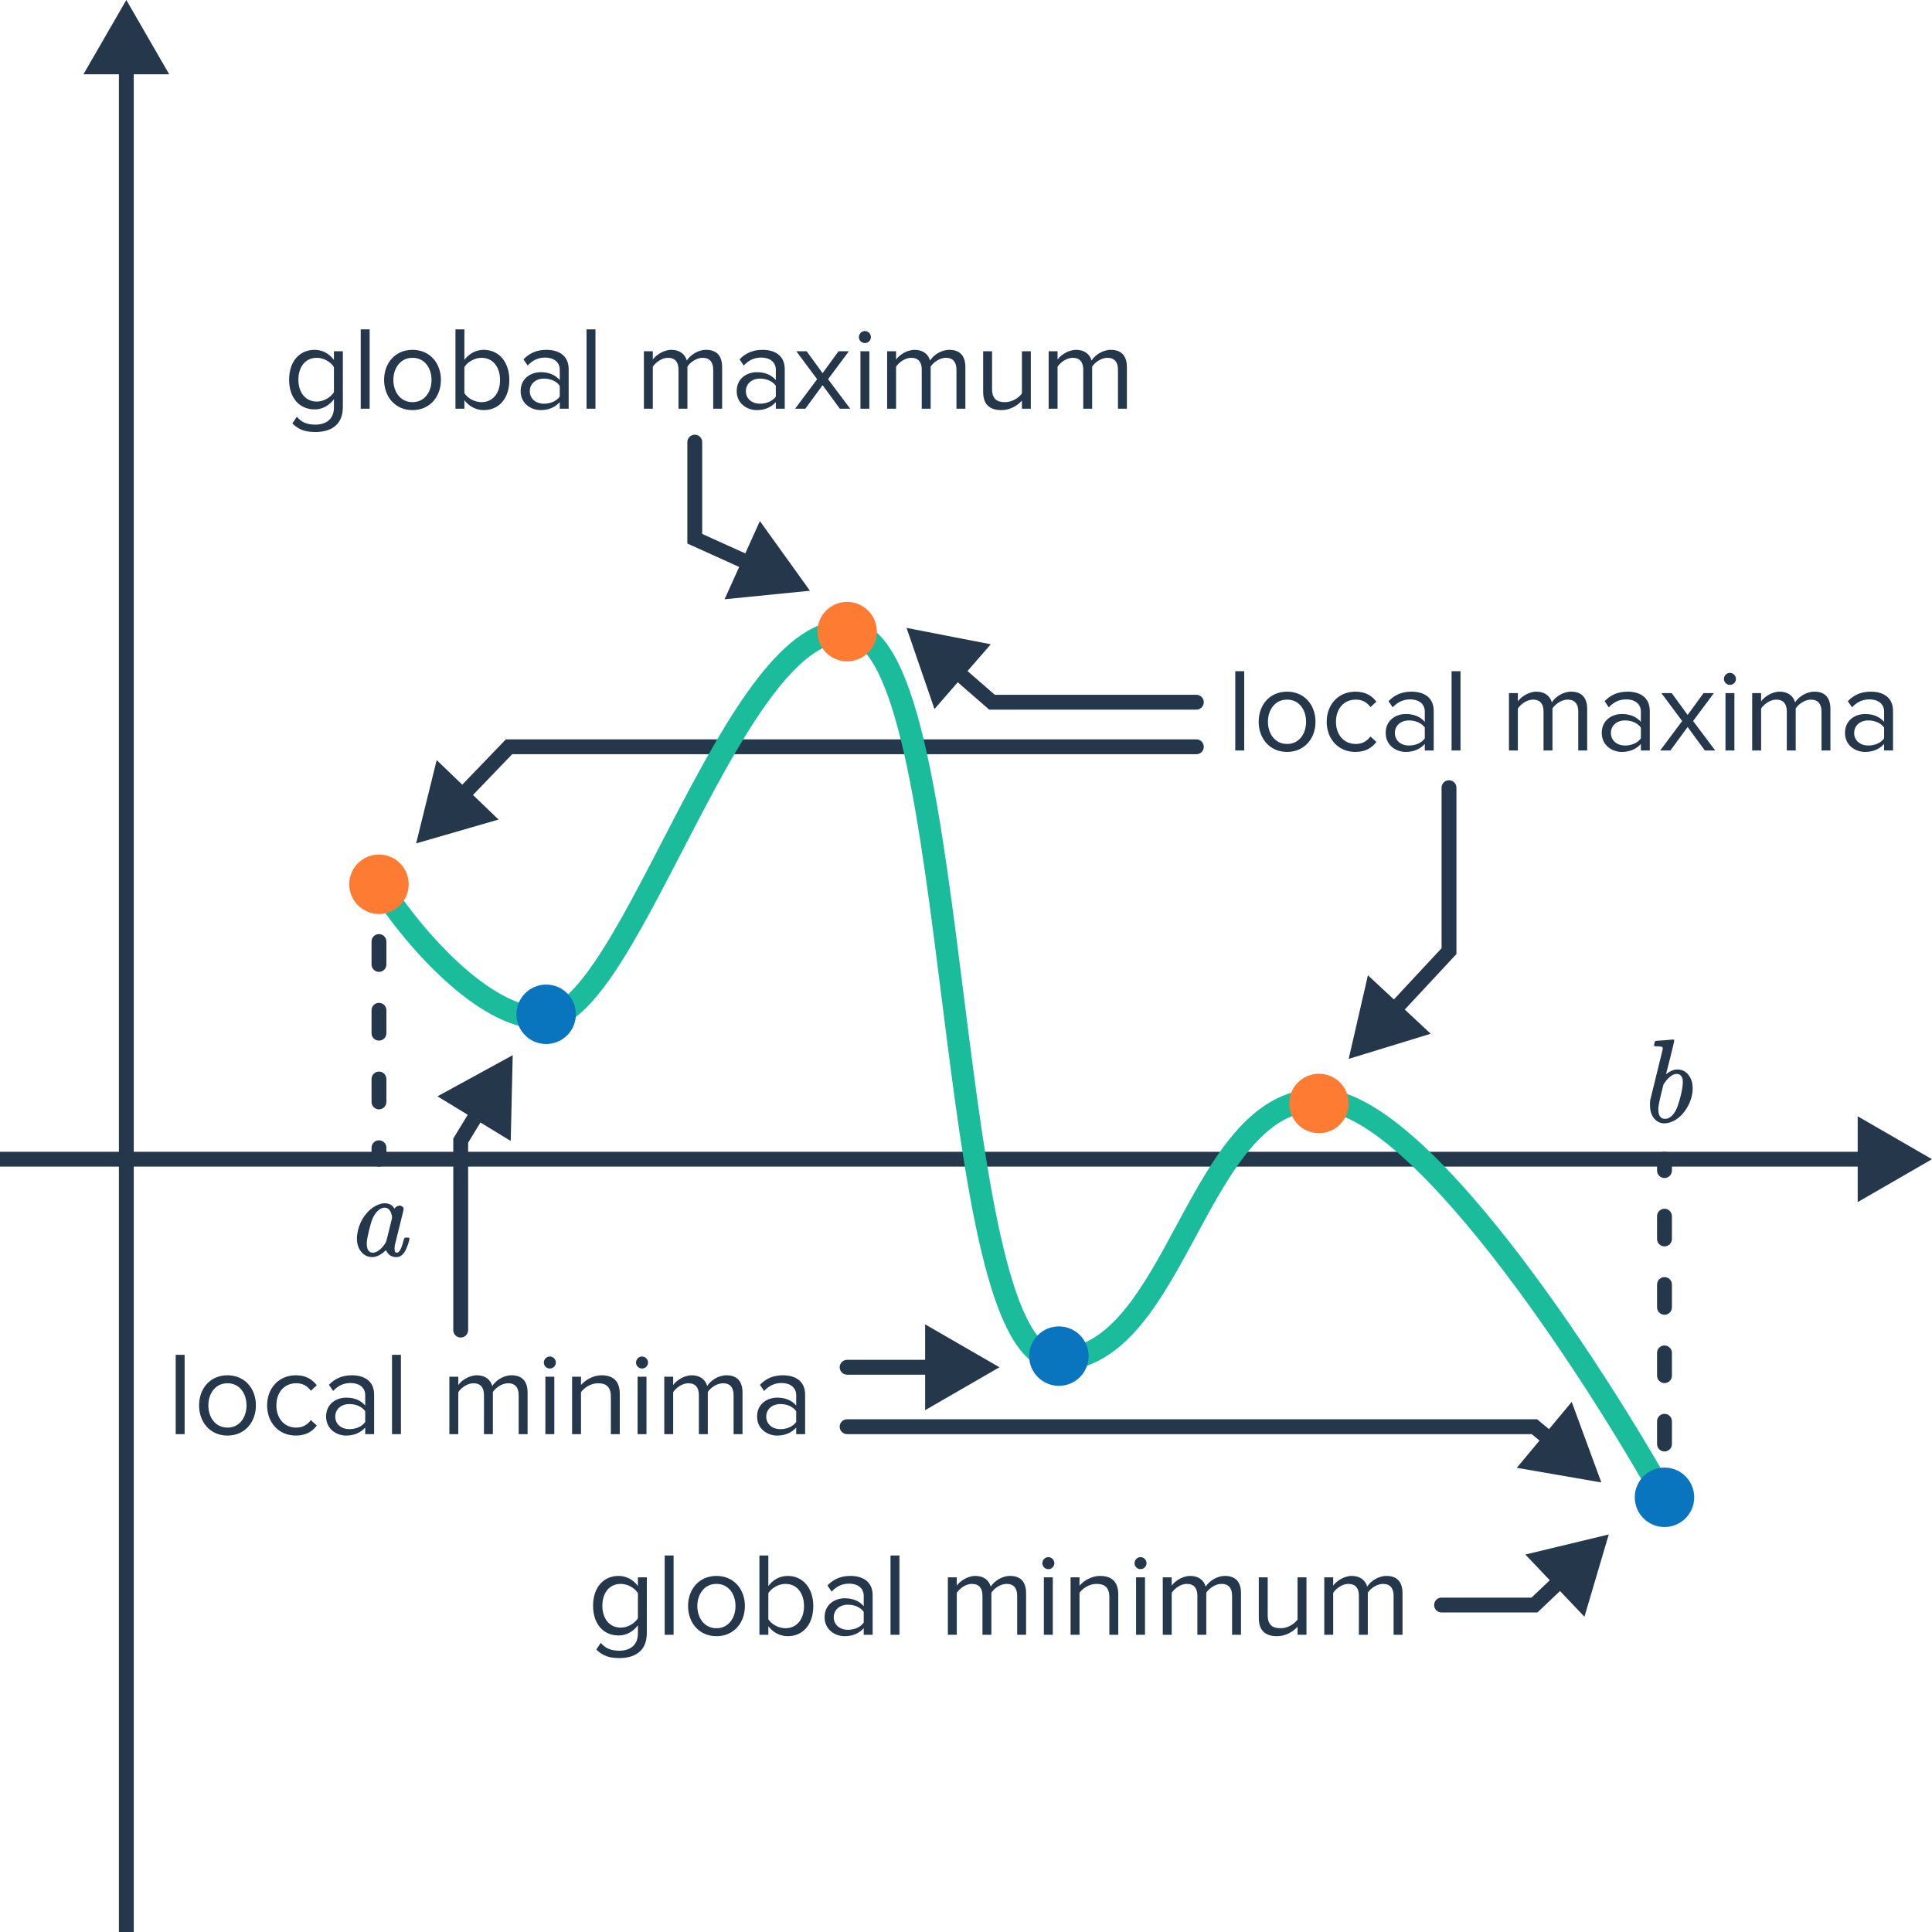
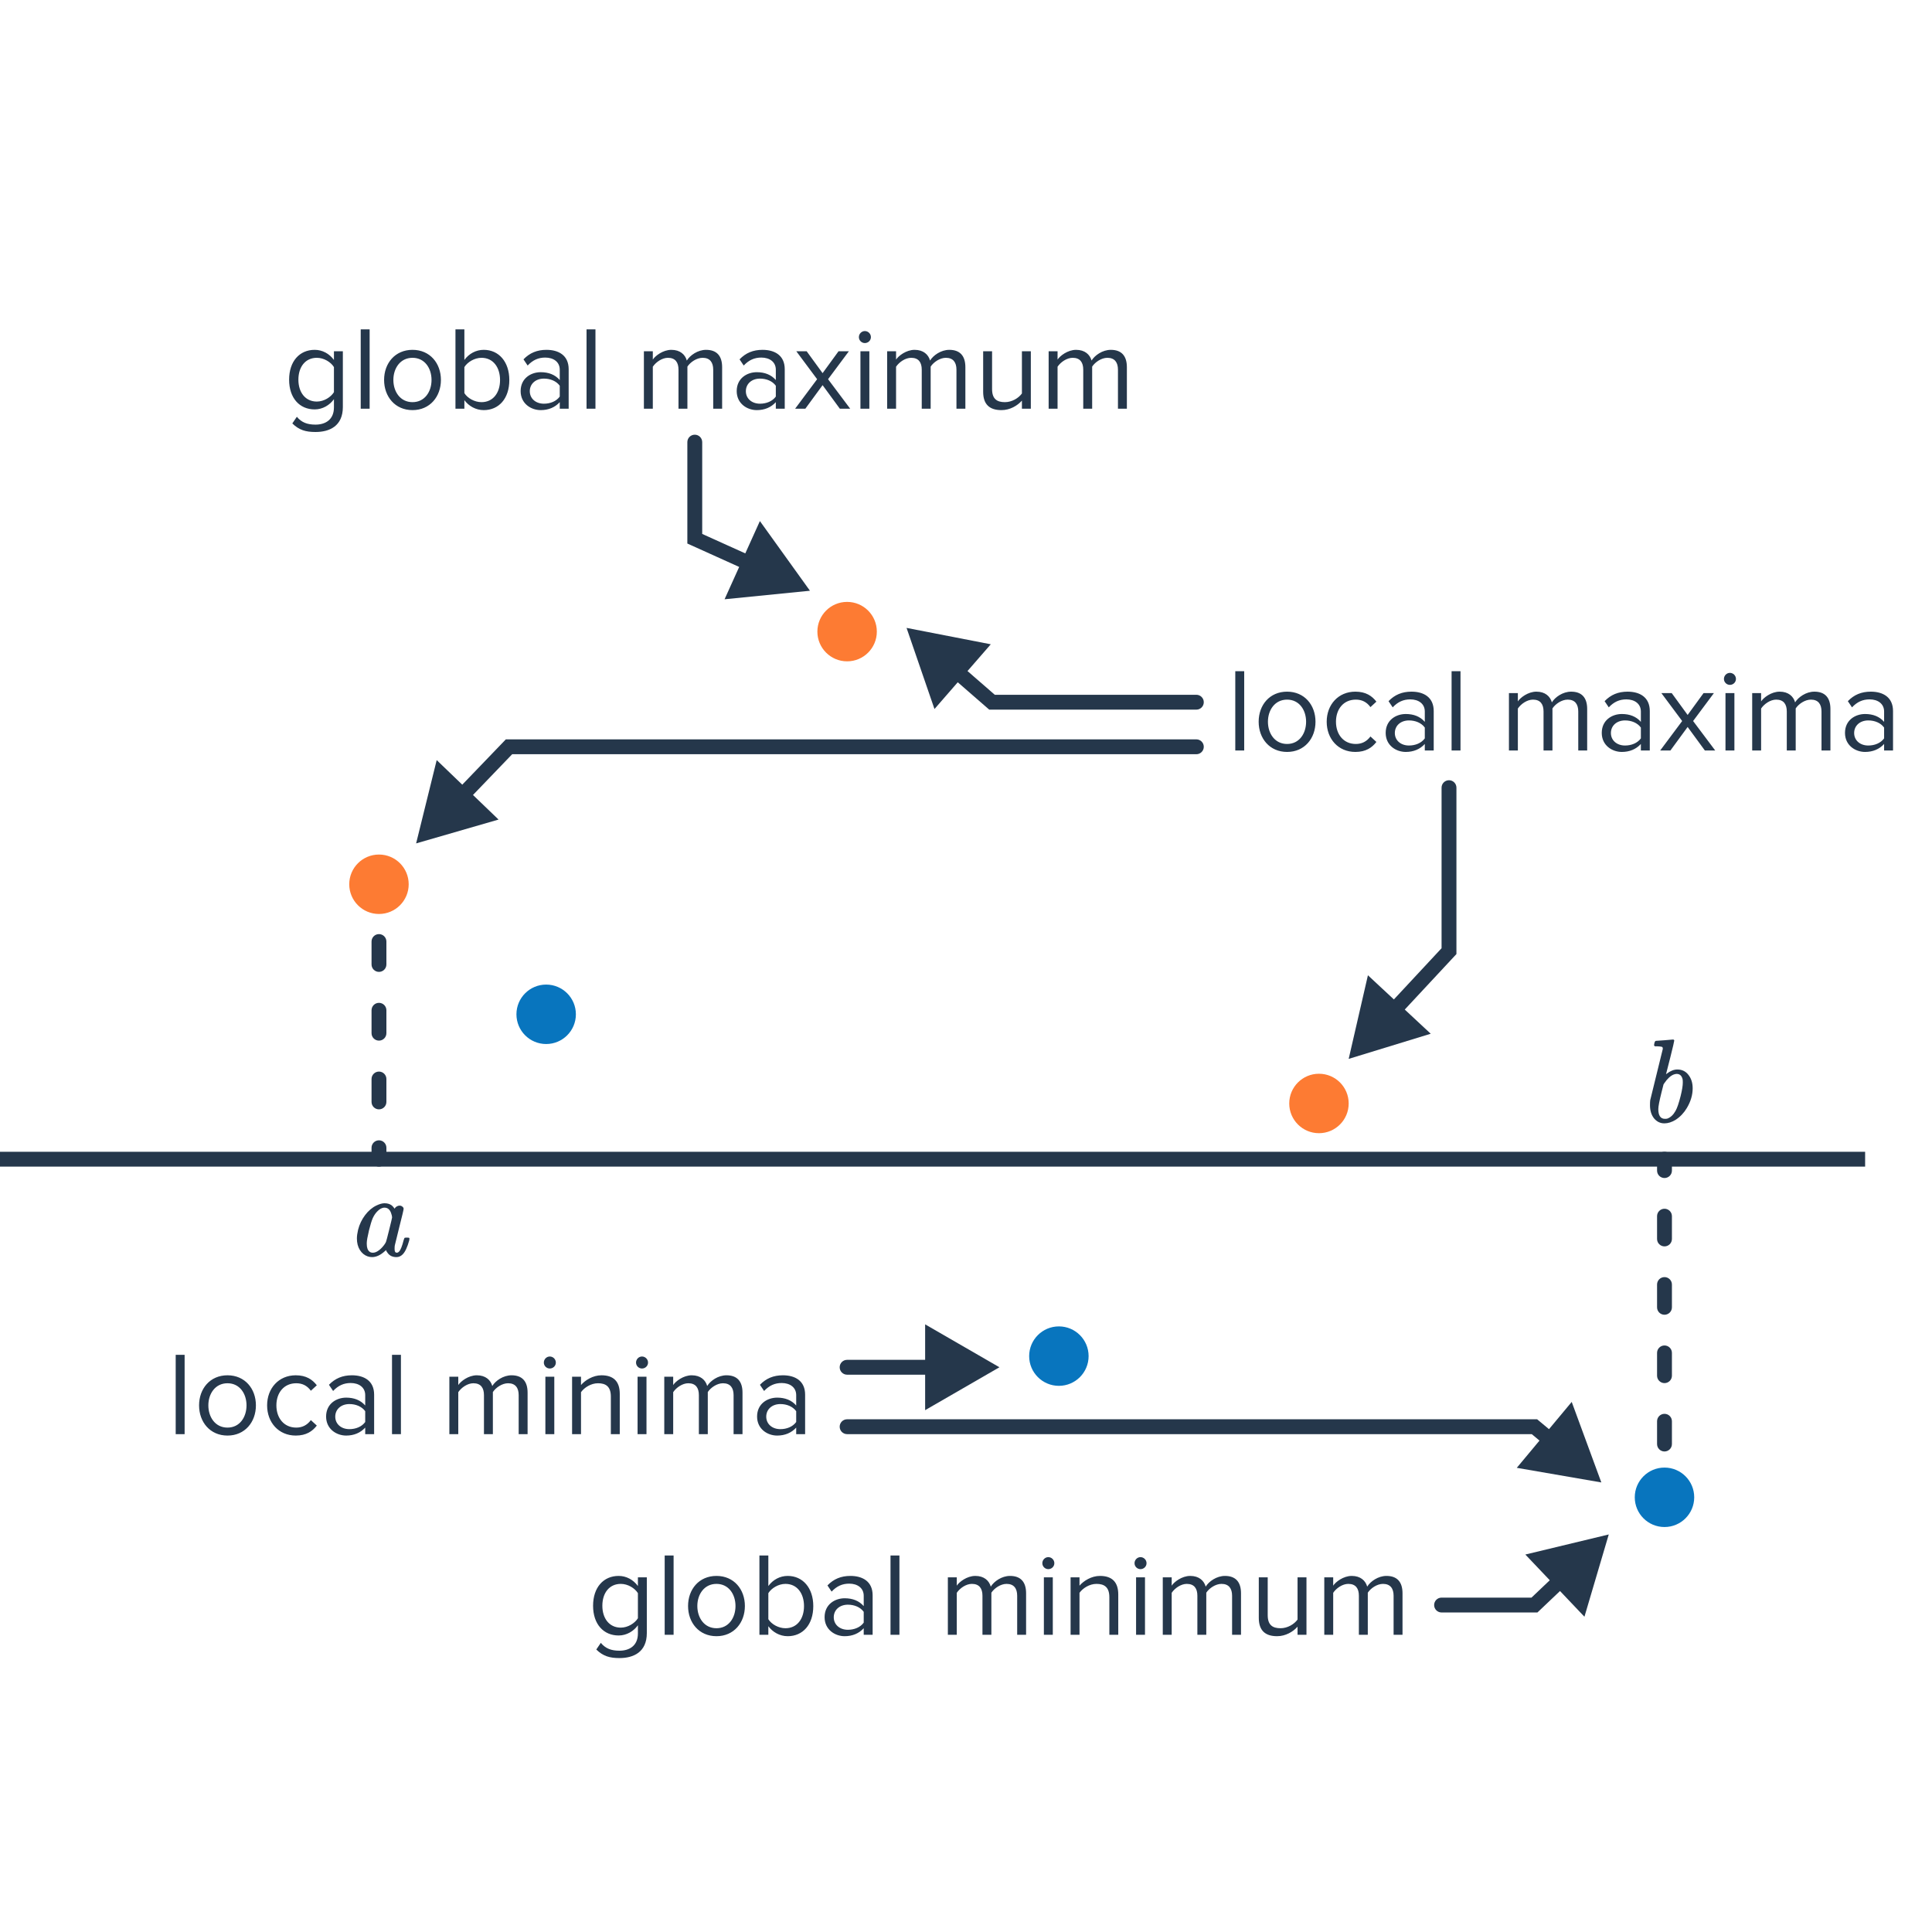
<svg xmlns="http://www.w3.org/2000/svg" width="260" height="260" viewBox="0 0 260 260" fill="none">
  <g clip-path="url(#clip0_6659_18672)">
    <path d="M161 101.5C161.552 101.5 162 101.052 162 100.5C162 99.948 161.552 99.5 161 99.5V101.5ZM68.5 100.5V99.5H68.074L67.779 99.807L68.5 100.5ZM56 113.5L67.093 110.293L58.769 102.29L56 113.5ZM161 99.5H68.5V101.5H161V99.5ZM67.779 99.807L61.517 106.319L62.959 107.706L69.221 101.193L67.779 99.807Z" fill="#25374B" />
    <path fill-rule="evenodd" clip-rule="evenodd" d="M51 118C51.552 118 52 118.448 52 119V120.542C52 121.094 51.552 121.542 51 121.542C50.448 121.542 50 121.094 50 120.542V119C50 118.448 50.448 118 51 118ZM51 125.708C51.552 125.708 52 126.156 52 126.708V129.792C52 130.344 51.552 130.792 51 130.792C50.448 130.792 50 130.344 50 129.792V126.708C50 126.156 50.448 125.708 51 125.708ZM51 134.958C51.552 134.958 52 135.406 52 135.958V139.042C52 139.594 51.552 140.042 51 140.042C50.448 140.042 50 139.594 50 139.042V135.958C50 135.406 50.448 134.958 51 134.958ZM51 144.208C51.552 144.208 52 144.656 52 145.208V148.292C52 148.844 51.552 149.292 51 149.292C50.448 149.292 50 148.844 50 148.292V145.208C50 144.656 50.448 144.208 51 144.208ZM51 153.458C51.552 153.458 52 153.906 52 154.458V156C52 156.552 51.552 157 51 157C50.448 157 50 156.552 50 156V154.458C50 153.906 50.448 153.458 51 153.458Z" fill="#25374B" />
-     <path d="M17 0L11.226 10H22.773L17 0ZM18 260V9H16V260H18Z" fill="#25374B" />
-     <path d="M0 155C-0.552 155 -1 155.448 -1 156C-1 156.552 -0.552 157 0 157V155ZM260 156L250 150.226V161.774L260 156ZM0 157L251 157V155L0 155V157Z" fill="#25374B" />
-     <path d="M51 119C56.5 127.5 66 137.5 73.5 137C85 136.233 99 83 114.5 85C130 87 126.5 183.5 142.5 183C158.5 182.5 161 148 177.5 148C190.7 148 214 183.667 224 201.5" stroke="#1ABC9C" stroke-width="3" stroke-linecap="round" />
+     <path d="M0 155C-0.552 155 -1 155.448 -1 156C-1 156.552 -0.552 157 0 157V155ZM260 156L250 150.226L260 156ZM0 157L251 157V155L0 155V157Z" fill="#25374B" />
    <path d="M167.439 101H166.239V90.328H167.439V101ZM173.209 101.192C170.857 101.192 169.385 99.368 169.385 97.128C169.385 94.888 170.857 93.08 173.209 93.08C175.561 93.08 177.033 94.888 177.033 97.128C177.033 99.368 175.561 101.192 173.209 101.192ZM173.209 100.12C174.857 100.12 175.769 98.712 175.769 97.128C175.769 95.56 174.857 94.152 173.209 94.152C171.561 94.152 170.633 95.56 170.633 97.128C170.633 98.712 171.561 100.12 173.209 100.12ZM182.397 101.192C180.093 101.192 178.541 99.432 178.541 97.128C178.541 94.84 180.093 93.08 182.397 93.08C183.805 93.08 184.637 93.656 185.229 94.424L184.429 95.16C183.917 94.456 183.261 94.152 182.461 94.152C180.813 94.152 179.789 95.416 179.789 97.128C179.789 98.84 180.813 100.12 182.461 100.12C183.261 100.12 183.917 99.8 184.429 99.112L185.229 99.848C184.637 100.616 183.805 101.192 182.397 101.192ZM192.943 101H191.743V100.12C191.103 100.824 190.223 101.192 189.183 101.192C187.871 101.192 186.479 100.312 186.479 98.632C186.479 96.904 187.871 96.088 189.183 96.088C190.239 96.088 191.119 96.424 191.743 97.144V95.752C191.743 94.712 190.911 94.12 189.791 94.12C188.863 94.12 188.111 94.456 187.423 95.192L186.863 94.36C187.695 93.496 188.687 93.08 189.951 93.08C191.583 93.08 192.943 93.816 192.943 95.688V101ZM189.615 100.328C190.463 100.328 191.279 100.008 191.743 99.368V97.912C191.279 97.272 190.463 96.952 189.615 96.952C188.495 96.952 187.711 97.656 187.711 98.648C187.711 99.624 188.495 100.328 189.615 100.328ZM196.548 101H195.348V90.328H196.548V101ZM213.595 101H212.395V95.752C212.395 94.776 211.963 94.152 210.971 94.152C210.171 94.152 209.323 94.728 208.923 95.336V101H207.723V95.752C207.723 94.776 207.307 94.152 206.299 94.152C205.515 94.152 204.683 94.728 204.267 95.352V101H203.067V93.272H204.267V94.392C204.587 93.896 205.627 93.08 206.763 93.08C207.947 93.08 208.619 93.72 208.843 94.52C209.275 93.816 210.315 93.08 211.435 93.08C212.843 93.08 213.595 93.864 213.595 95.416V101ZM222.021 101H220.821V100.12C220.181 100.824 219.301 101.192 218.261 101.192C216.949 101.192 215.557 100.312 215.557 98.632C215.557 96.904 216.949 96.088 218.261 96.088C219.317 96.088 220.197 96.424 220.821 97.144V95.752C220.821 94.712 219.989 94.12 218.869 94.12C217.941 94.12 217.189 94.456 216.501 95.192L215.941 94.36C216.773 93.496 217.765 93.08 219.029 93.08C220.661 93.08 222.021 93.816 222.021 95.688V101ZM218.693 100.328C219.541 100.328 220.357 100.008 220.821 99.368V97.912C220.357 97.272 219.541 96.952 218.693 96.952C217.573 96.952 216.789 97.656 216.789 98.648C216.789 99.624 217.573 100.328 218.693 100.328ZM230.827 101H229.435L227.115 97.832L224.795 101H223.419L226.379 97.032L223.579 93.272H224.971L227.115 96.216L229.259 93.272H230.651L227.851 97.032L230.827 101ZM232.8 92.168C232.368 92.168 232 91.816 232 91.368C232 90.92 232.368 90.552 232.8 90.552C233.248 90.552 233.616 90.92 233.616 91.368C233.616 91.816 233.248 92.168 232.8 92.168ZM233.408 101H232.208V93.272H233.408V101ZM246.33 101H245.13V95.752C245.13 94.776 244.698 94.152 243.706 94.152C242.906 94.152 242.058 94.728 241.658 95.336V101H240.458V95.752C240.458 94.776 240.042 94.152 239.034 94.152C238.25 94.152 237.418 94.728 237.002 95.352V101H235.802V93.272H237.002V94.392C237.322 93.896 238.362 93.08 239.498 93.08C240.682 93.08 241.354 93.72 241.578 94.52C242.01 93.816 243.05 93.08 244.17 93.08C245.578 93.08 246.33 93.864 246.33 95.416V101ZM254.755 101H253.555V100.12C252.915 100.824 252.035 101.192 250.995 101.192C249.683 101.192 248.291 100.312 248.291 98.632C248.291 96.904 249.683 96.088 250.995 96.088C252.051 96.088 252.931 96.424 253.555 97.144V95.752C253.555 94.712 252.723 94.12 251.603 94.12C250.675 94.12 249.923 94.456 249.235 95.192L248.675 94.36C249.507 93.496 250.499 93.08 251.763 93.08C253.395 93.08 254.755 93.816 254.755 95.688V101ZM251.427 100.328C252.275 100.328 253.091 100.008 253.555 99.368V97.912C253.091 97.272 252.275 96.952 251.427 96.952C250.307 96.952 249.523 97.656 249.523 98.648C249.523 99.624 250.307 100.328 251.427 100.328Z" fill="#25374B" />
    <path d="M24.845 193H23.645V182.328H24.845V193ZM30.615 193.192C28.263 193.192 26.791 191.368 26.791 189.128C26.791 186.888 28.263 185.08 30.615 185.08C32.967 185.08 34.439 186.888 34.439 189.128C34.439 191.368 32.967 193.192 30.615 193.192ZM30.615 192.12C32.263 192.12 33.175 190.712 33.175 189.128C33.175 187.56 32.263 186.152 30.615 186.152C28.967 186.152 28.039 187.56 28.039 189.128C28.039 190.712 28.967 192.12 30.615 192.12ZM39.803 193.192C37.499 193.192 35.947 191.432 35.947 189.128C35.947 186.84 37.499 185.08 39.803 185.08C41.211 185.08 42.043 185.656 42.635 186.424L41.835 187.16C41.323 186.456 40.667 186.152 39.867 186.152C38.219 186.152 37.195 187.416 37.195 189.128C37.195 190.84 38.219 192.12 39.867 192.12C40.667 192.12 41.323 191.8 41.835 191.112L42.635 191.848C42.043 192.616 41.211 193.192 39.803 193.192ZM50.349 193H49.149V192.12C48.509 192.824 47.629 193.192 46.589 193.192C45.277 193.192 43.885 192.312 43.885 190.632C43.885 188.904 45.277 188.088 46.589 188.088C47.645 188.088 48.525 188.424 49.149 189.144V187.752C49.149 186.712 48.317 186.12 47.197 186.12C46.269 186.12 45.517 186.456 44.829 187.192L44.269 186.36C45.101 185.496 46.093 185.08 47.357 185.08C48.989 185.08 50.349 185.816 50.349 187.688V193ZM47.021 192.328C47.869 192.328 48.685 192.008 49.149 191.368V189.912C48.685 189.272 47.869 188.952 47.021 188.952C45.901 188.952 45.117 189.656 45.117 190.648C45.117 191.624 45.901 192.328 47.021 192.328ZM53.955 193H52.755V182.328H53.955V193ZM71.001 193H69.801V187.752C69.801 186.776 69.369 186.152 68.377 186.152C67.577 186.152 66.729 186.728 66.329 187.336V193H65.129V187.752C65.129 186.776 64.713 186.152 63.705 186.152C62.921 186.152 62.089 186.728 61.673 187.352V193H60.473V185.272H61.673V186.392C61.993 185.896 63.033 185.08 64.169 185.08C65.353 185.08 66.025 185.72 66.249 186.52C66.681 185.816 67.721 185.08 68.841 185.08C70.249 185.08 71.001 185.864 71.001 187.416V193ZM73.987 184.168C73.555 184.168 73.187 183.816 73.187 183.368C73.187 182.92 73.555 182.552 73.987 182.552C74.435 182.552 74.803 182.92 74.803 183.368C74.803 183.816 74.435 184.168 73.987 184.168ZM74.595 193H73.395V185.272H74.595V193ZM83.405 193H82.205V187.944C82.205 186.584 81.517 186.152 80.477 186.152C79.533 186.152 78.637 186.728 78.189 187.352V193H76.989V185.272H78.189V186.392C78.733 185.752 79.789 185.08 80.941 185.08C82.557 185.08 83.405 185.896 83.405 187.576V193ZM86.394 184.168C85.962 184.168 85.594 183.816 85.594 183.368C85.594 182.92 85.962 182.552 86.394 182.552C86.842 182.552 87.21 182.92 87.21 183.368C87.21 183.816 86.842 184.168 86.394 184.168ZM87.002 193H85.802V185.272H87.002V193ZM99.923 193H98.723V187.752C98.723 186.776 98.291 186.152 97.299 186.152C96.499 186.152 95.651 186.728 95.251 187.336V193H94.051V187.752C94.051 186.776 93.635 186.152 92.627 186.152C91.843 186.152 91.011 186.728 90.595 187.352V193H89.395V185.272H90.595V186.392C90.915 185.896 91.955 185.08 93.091 185.08C94.275 185.08 94.947 185.72 95.171 186.52C95.603 185.816 96.643 185.08 97.763 185.08C99.171 185.08 99.923 185.864 99.923 187.416V193ZM108.349 193H107.149V192.12C106.509 192.824 105.629 193.192 104.589 193.192C103.277 193.192 101.885 192.312 101.885 190.632C101.885 188.904 103.277 188.088 104.589 188.088C105.645 188.088 106.525 188.424 107.149 189.144V187.752C107.149 186.712 106.317 186.12 105.197 186.12C104.269 186.12 103.517 186.456 102.829 187.192L102.269 186.36C103.101 185.496 104.093 185.08 105.357 185.08C106.989 185.08 108.349 185.816 108.349 187.688V193ZM105.021 192.328C105.869 192.328 106.685 192.008 107.149 191.368V189.912C106.685 189.272 105.869 188.952 105.021 188.952C103.901 188.952 103.117 189.656 103.117 190.648C103.117 191.624 103.901 192.328 105.021 192.328Z" fill="#25374B" />
    <path d="M181.5 148.5C181.5 150.709 179.709 152.5 177.5 152.5C175.291 152.5 173.5 150.709 173.5 148.5C173.5 146.291 175.291 144.5 177.5 144.5C179.709 144.5 181.5 146.291 181.5 148.5Z" fill="#FD7B33" />
    <path d="M146.5 182.5C146.5 184.709 144.709 186.5 142.5 186.5C140.291 186.5 138.5 184.709 138.5 182.5C138.5 180.291 140.291 178.5 142.5 178.5C144.709 178.5 146.5 180.291 146.5 182.5Z" fill="#0875BE" />
    <path d="M118 85C118 87.209 116.209 89 114 89C111.791 89 110 87.209 110 85C110 82.791 111.791 81 114 81C116.209 81 118 82.791 118 85Z" fill="#FD7B33" />
    <path d="M77.5 136.5C77.5 138.709 75.709 140.5 73.5 140.5C71.291 140.5 69.5 138.709 69.5 136.5C69.5 134.291 71.291 132.5 73.5 132.5C75.709 132.5 77.5 134.291 77.5 136.5Z" fill="#0875BE" />
    <path d="M55 119C55 121.209 53.209 123 51 123C48.791 123 47 121.209 47 119C47 116.791 48.791 115 51 115C53.209 115 55 116.791 55 119Z" fill="#FD7B33" />
    <path fill-rule="evenodd" clip-rule="evenodd" d="M224 155C224.552 155 225 155.448 225 156L225 157.533C225 158.086 224.552 158.533 224 158.533C223.448 158.533 223 158.086 223 157.533L223 156C223 155.448 223.448 155 224 155ZM224 162.667C224.552 162.667 225 163.114 225 163.667L225 166.733C225 167.286 224.552 167.733 224 167.733C223.448 167.733 223 167.286 223 166.733L223 163.667C223 163.114 223.448 162.667 224 162.667ZM224 171.867C224.552 171.867 225 172.314 225 172.867L225 175.933C225 176.486 224.552 176.933 224 176.933C223.448 176.933 223 176.486 223 175.933L223 172.867C223 172.314 223.448 171.867 224 171.867ZM224 181.067C224.552 181.067 225 181.514 225 182.067L225 185.133C225 185.686 224.552 186.133 224 186.133C223.448 186.133 223 185.686 223 185.133L223 182.067C223 181.514 223.448 181.067 224 181.067ZM224 190.267C224.552 190.267 225 190.714 225 191.267L225 194.333C225 194.886 224.552 195.333 224 195.333C223.448 195.333 223 194.886 223 194.333L223 191.267C223 190.714 223.448 190.267 224 190.267ZM224 199.467C224.552 199.467 225 199.914 225 200.467L225 202C225 202.552 224.552 203 224 203C223.448 203 223 202.552 223 202L223 200.467C223 199.914 223.448 199.467 224 199.467Z" fill="#25374B" />
    <path d="M228 201.5C228 203.709 226.209 205.5 224 205.5C221.791 205.5 220 203.709 220 201.5C220 199.291 221.791 197.5 224 197.5C226.209 197.5 228 199.291 228 201.5Z" fill="#0875BE" />
    <path d="M42.46 58.136C41.148 58.136 40.252 57.88 39.34 56.984L39.948 56.088C40.588 56.856 41.356 57.144 42.46 57.144C43.74 57.144 44.94 56.52 44.94 54.824V53.72C44.38 54.504 43.436 55.096 42.348 55.096C40.332 55.096 38.908 53.592 38.908 51.096C38.908 48.616 40.316 47.08 42.348 47.08C43.388 47.08 44.316 47.592 44.94 48.44V47.272H46.14V54.776C46.14 57.336 44.348 58.136 42.46 58.136ZM42.636 54.04C43.596 54.04 44.524 53.448 44.94 52.776V49.4C44.524 48.728 43.596 48.152 42.636 48.152C41.084 48.152 40.156 49.384 40.156 51.096C40.156 52.792 41.084 54.04 42.636 54.04ZM49.744 55H48.544V44.328H49.744V55ZM55.514 55.192C53.161 55.192 51.69 53.368 51.69 51.128C51.69 48.888 53.161 47.08 55.514 47.08C57.865 47.08 59.337 48.888 59.337 51.128C59.337 53.368 57.865 55.192 55.514 55.192ZM55.514 54.12C57.161 54.12 58.074 52.712 58.074 51.128C58.074 49.56 57.161 48.152 55.514 48.152C53.865 48.152 52.938 49.56 52.938 51.128C52.938 52.712 53.865 54.12 55.514 54.12ZM62.494 52.904C62.91 53.576 63.854 54.12 64.798 54.12C66.366 54.12 67.294 52.856 67.294 51.144C67.294 49.432 66.366 48.152 64.798 48.152C63.854 48.152 62.91 48.728 62.494 49.4V52.904ZM62.494 55H61.294V44.328H62.494V48.44C63.118 47.592 64.046 47.08 65.102 47.08C67.118 47.08 68.542 48.68 68.542 51.144C68.542 53.656 67.118 55.192 65.102 55.192C64.014 55.192 63.07 54.632 62.494 53.848V55ZM76.529 55H75.329V54.12C74.689 54.824 73.809 55.192 72.769 55.192C71.457 55.192 70.065 54.312 70.065 52.632C70.065 50.904 71.457 50.088 72.769 50.088C73.825 50.088 74.705 50.424 75.329 51.144V49.752C75.329 48.712 74.497 48.12 73.377 48.12C72.449 48.12 71.697 48.456 71.009 49.192L70.449 48.36C71.281 47.496 72.273 47.08 73.537 47.08C75.169 47.08 76.529 47.816 76.529 49.688V55ZM73.201 54.328C74.049 54.328 74.865 54.008 75.329 53.368V51.912C74.865 51.272 74.049 50.952 73.201 50.952C72.081 50.952 71.297 51.656 71.297 52.648C71.297 53.624 72.081 54.328 73.201 54.328ZM80.134 55H78.934V44.328H80.134V55ZM97.181 55H95.981V49.752C95.981 48.776 95.549 48.152 94.557 48.152C93.757 48.152 92.909 48.728 92.509 49.336V55H91.309V49.752C91.309 48.776 90.893 48.152 89.885 48.152C89.101 48.152 88.269 48.728 87.853 49.352V55H86.653V47.272H87.853V48.392C88.173 47.896 89.213 47.08 90.349 47.08C91.533 47.08 92.205 47.72 92.429 48.52C92.861 47.816 93.901 47.08 95.021 47.08C96.429 47.08 97.181 47.864 97.181 49.416V55ZM105.607 55H104.407V54.12C103.767 54.824 102.887 55.192 101.847 55.192C100.535 55.192 99.143 54.312 99.143 52.632C99.143 50.904 100.535 50.088 101.847 50.088C102.903 50.088 103.783 50.424 104.407 51.144V49.752C104.407 48.712 103.575 48.12 102.455 48.12C101.527 48.12 100.775 48.456 100.087 49.192L99.527 48.36C100.359 47.496 101.351 47.08 102.615 47.08C104.247 47.08 105.607 47.816 105.607 49.688V55ZM102.279 54.328C103.127 54.328 103.943 54.008 104.407 53.368V51.912C103.943 51.272 103.127 50.952 102.279 50.952C101.159 50.952 100.375 51.656 100.375 52.648C100.375 53.624 101.159 54.328 102.279 54.328ZM114.413 55H113.021L110.701 51.832L108.381 55H107.005L109.965 51.032L107.165 47.272H108.557L110.701 50.216L112.845 47.272H114.237L111.437 51.032L114.413 55ZM116.386 46.168C115.954 46.168 115.586 45.816 115.586 45.368C115.586 44.92 115.954 44.552 116.386 44.552C116.834 44.552 117.202 44.92 117.202 45.368C117.202 45.816 116.834 46.168 116.386 46.168ZM116.994 55H115.794V47.272H116.994V55ZM129.916 55H128.716V49.752C128.716 48.776 128.284 48.152 127.292 48.152C126.492 48.152 125.644 48.728 125.244 49.336V55H124.044V49.752C124.044 48.776 123.628 48.152 122.62 48.152C121.836 48.152 121.004 48.728 120.588 49.352V55H119.388V47.272H120.588V48.392C120.908 47.896 121.948 47.08 123.084 47.08C124.268 47.08 124.94 47.72 125.164 48.52C125.596 47.816 126.635 47.08 127.756 47.08C129.164 47.08 129.916 47.864 129.916 49.416V55ZM138.725 55H137.525V53.912C136.933 54.584 135.925 55.192 134.773 55.192C133.157 55.192 132.309 54.408 132.309 52.728V47.272H133.509V52.36C133.509 53.72 134.197 54.12 135.237 54.12C136.181 54.12 137.077 53.576 137.525 52.952V47.272H138.725V55ZM151.65 55H150.45V49.752C150.45 48.776 150.018 48.152 149.026 48.152C148.226 48.152 147.378 48.728 146.978 49.336V55H145.778V49.752C145.778 48.776 145.362 48.152 144.354 48.152C143.57 48.152 142.738 48.728 142.322 49.352V55H141.122V47.272H142.322V48.392C142.642 47.896 143.682 47.08 144.818 47.08C146.002 47.08 146.674 47.72 146.898 48.52C147.33 47.816 148.37 47.08 149.49 47.08C150.898 47.08 151.65 47.864 151.65 49.416V55Z" fill="#25374B" />
    <path d="M94.5 59.5C94.5 58.948 94.052 58.5 93.5 58.5C92.948 58.5 92.5 58.948 92.5 59.5H94.5ZM93.5 72.5H92.5V73.146L93.088 73.411L93.5 72.5ZM109 79.5L102.263 70.122L97.51 80.646L109 79.5ZM92.5 59.5V72.5H94.5V59.5H92.5ZM93.088 73.411L100.386 76.707L101.209 74.884L93.912 71.589L93.088 73.411Z" fill="#25374B" />
    <path d="M83.367 223.136C82.055 223.136 81.159 222.88 80.246 221.984L80.855 221.088C81.495 221.856 82.263 222.144 83.367 222.144C84.647 222.144 85.847 221.52 85.847 219.824V218.72C85.287 219.504 84.343 220.096 83.254 220.096C81.239 220.096 79.814 218.592 79.814 216.096C79.814 213.616 81.222 212.08 83.254 212.08C84.294 212.08 85.222 212.592 85.847 213.44V212.272H87.046V219.776C87.046 222.336 85.254 223.136 83.367 223.136ZM83.543 219.04C84.502 219.04 85.43 218.448 85.847 217.776V214.4C85.43 213.728 84.502 213.152 83.543 213.152C81.99 213.152 81.062 214.384 81.062 216.096C81.062 217.792 81.99 219.04 83.543 219.04ZM90.65 220H89.45V209.328H90.65V220ZM96.42 220.192C94.068 220.192 92.596 218.368 92.596 216.128C92.596 213.888 94.068 212.08 96.42 212.08C98.772 212.08 100.244 213.888 100.244 216.128C100.244 218.368 98.772 220.192 96.42 220.192ZM96.42 219.12C98.068 219.12 98.98 217.712 98.98 216.128C98.98 214.56 98.068 213.152 96.42 213.152C94.772 213.152 93.844 214.56 93.844 216.128C93.844 217.712 94.772 219.12 96.42 219.12ZM103.4 217.904C103.816 218.576 104.76 219.12 105.704 219.12C107.272 219.12 108.2 217.856 108.2 216.144C108.2 214.432 107.272 213.152 105.704 213.152C104.76 213.152 103.816 213.728 103.4 214.4V217.904ZM103.4 220H102.2V209.328H103.4V213.44C104.024 212.592 104.952 212.08 106.008 212.08C108.024 212.08 109.448 213.68 109.448 216.144C109.448 218.656 108.024 220.192 106.008 220.192C104.92 220.192 103.976 219.632 103.4 218.848V220ZM117.435 220H116.235V219.12C115.595 219.824 114.715 220.192 113.675 220.192C112.363 220.192 110.971 219.312 110.971 217.632C110.971 215.904 112.363 215.088 113.675 215.088C114.731 215.088 115.611 215.424 116.235 216.144V214.752C116.235 213.712 115.403 213.12 114.283 213.12C113.355 213.12 112.603 213.456 111.915 214.192L111.355 213.36C112.187 212.496 113.179 212.08 114.443 212.08C116.075 212.08 117.435 212.816 117.435 214.688V220ZM114.107 219.328C114.955 219.328 115.771 219.008 116.235 218.368V216.912C115.771 216.272 114.955 215.952 114.107 215.952C112.987 215.952 112.203 216.656 112.203 217.648C112.203 218.624 112.987 219.328 114.107 219.328ZM121.041 220H119.841V209.328H121.041V220ZM138.087 220H136.887V214.752C136.887 213.776 136.455 213.152 135.463 213.152C134.663 213.152 133.815 213.728 133.415 214.336V220H132.215V214.752C132.215 213.776 131.799 213.152 130.791 213.152C130.007 213.152 129.175 213.728 128.759 214.352V220H127.559V212.272H128.759V213.392C129.079 212.896 130.119 212.08 131.255 212.08C132.439 212.08 133.111 212.72 133.335 213.52C133.767 212.816 134.807 212.08 135.927 212.08C137.335 212.08 138.087 212.864 138.087 214.416V220ZM141.073 211.168C140.641 211.168 140.273 210.816 140.273 210.368C140.273 209.92 140.641 209.552 141.073 209.552C141.521 209.552 141.889 209.92 141.889 210.368C141.889 210.816 141.521 211.168 141.073 211.168ZM141.681 220H140.481V212.272H141.681V220ZM150.491 220H149.291V214.944C149.291 213.584 148.603 213.152 147.563 213.152C146.619 213.152 145.723 213.728 145.275 214.352V220H144.075V212.272H145.275V213.392C145.819 212.752 146.875 212.08 148.027 212.08C149.643 212.08 150.491 212.896 150.491 214.576V220ZM153.48 211.168C153.048 211.168 152.68 210.816 152.68 210.368C152.68 209.92 153.048 209.552 153.48 209.552C153.928 209.552 154.296 209.92 154.296 210.368C154.296 210.816 153.928 211.168 153.48 211.168ZM154.088 220H152.888V212.272H154.088V220ZM167.009 220H165.809V214.752C165.809 213.776 165.377 213.152 164.385 213.152C163.585 213.152 162.737 213.728 162.337 214.336V220H161.137V214.752C161.137 213.776 160.721 213.152 159.713 213.152C158.929 213.152 158.097 213.728 157.681 214.352V220H156.481V212.272H157.681V213.392C158.001 212.896 159.041 212.08 160.177 212.08C161.361 212.08 162.033 212.72 162.257 213.52C162.689 212.816 163.729 212.08 164.849 212.08C166.257 212.08 167.009 212.864 167.009 214.416V220ZM175.819 220H174.619V218.912C174.027 219.584 173.019 220.192 171.867 220.192C170.251 220.192 169.403 219.408 169.403 217.728V212.272H170.603V217.36C170.603 218.72 171.291 219.12 172.331 219.12C173.275 219.12 174.171 218.576 174.619 217.952V212.272H175.819V220ZM188.744 220H187.544V214.752C187.544 213.776 187.112 213.152 186.12 213.152C185.32 213.152 184.472 213.728 184.072 214.336V220H182.872V214.752C182.872 213.776 182.456 213.152 181.448 213.152C180.664 213.152 179.832 213.728 179.416 214.352V220H178.216V212.272H179.416V213.392C179.736 212.896 180.776 212.08 181.912 212.08C183.096 212.08 183.768 212.72 183.992 213.52C184.424 212.816 185.464 212.08 186.584 212.08C187.992 212.08 188.744 212.864 188.744 214.416V220Z" fill="#25374B" />
    <path d="M114 183C113.448 183 113 183.448 113 184C113 184.552 113.448 185 114 185V183ZM134.5 184L124.5 178.226V189.774L134.5 184ZM114 185H125.5V183H114V185Z" fill="#25374B" />
    <path d="M194 215C193.448 215 193 215.448 193 216C193 216.552 193.448 217 194 217V215ZM206.5 216V217H206.899L207.189 216.725L206.5 216ZM216.5 206.5L205.274 209.202L213.227 217.573L216.5 206.5ZM194 217H206.5V215H194V217ZM207.189 216.725L210.664 213.424L209.286 211.974L205.811 215.275L207.189 216.725Z" fill="#25374B" />
    <path d="M114 191C113.448 191 113 191.448 113 192C113 192.552 113.448 193 114 193V191ZM206.5 192L207.14 191.232L206.862 191H206.5V192ZM215.5 199.5L211.514 188.663L204.122 197.533L215.5 199.5ZM114 193H206.5V191H114V193ZM205.86 192.768L207.946 194.507L209.226 192.97L207.14 191.232L205.86 192.768Z" fill="#25374B" />
    <path d="M196 106C196 105.448 195.552 105 195 105C194.448 105 194 105.448 194 106H196ZM195 128L195.732 128.681L196 128.393V128H195ZM181.5 142.5L192.54 139.115L184.089 131.247L181.5 142.5ZM194 106V128H196V106H194ZM194.268 127.319L186.901 135.232L188.365 136.594L195.732 128.681L194.268 127.319Z" fill="#25374B" />
-     <path d="M61 179C61 179.552 61.448 180 62 180C62.552 180 63 179.552 63 179H61ZM62 153.5L61.146 152.98L61 153.22V153.5H62ZM69 142L58.869 147.54L68.732 153.544L69 142ZM63 179V153.5H61V179H63ZM62.854 154.02L65.175 150.208L63.466 149.168L61.146 152.98L62.854 154.02Z" fill="#25374B" />
    <path d="M161 95.5C161.552 95.5 162 95.052 162 94.5C162 93.948 161.552 93.5 161 93.5V95.5ZM133.5 94.5L132.844 95.255L133.126 95.5H133.5V94.5ZM122 84.5L125.758 95.418L133.335 86.705L122 84.5ZM161 93.5H133.5V95.5H161V93.5ZM134.156 93.745L129.448 89.651L128.135 91.16L132.844 95.255L134.156 93.745Z" fill="#25374B" />
    <path d="M53.79 162.248C53.918 162.248 54.035 162.291 54.142 162.376C54.259 162.461 54.318 162.563 54.318 162.68C54.318 162.797 54.126 163.608 53.742 165.112C53.369 166.605 53.166 167.432 53.134 167.592C53.113 167.677 53.102 167.837 53.102 168.072C53.102 168.381 53.171 168.547 53.31 168.568C53.449 168.611 53.582 168.563 53.71 168.424C53.913 168.211 54.115 167.704 54.318 166.904C54.382 166.691 54.435 166.579 54.478 166.568C54.51 166.557 54.574 166.552 54.67 166.552H54.75C54.931 166.552 55.033 166.563 55.054 166.584C55.086 166.616 55.102 166.653 55.102 166.696C55.102 166.707 55.091 166.787 55.07 166.936C54.814 167.853 54.521 168.477 54.19 168.808C53.945 169.053 53.667 169.176 53.358 169.176C52.846 169.176 52.457 169 52.19 168.648C52.041 168.467 51.966 168.328 51.966 168.232H51.95C51.939 168.243 51.918 168.264 51.886 168.296C51.854 168.317 51.827 168.339 51.806 168.36C51.219 168.904 50.638 169.176 50.062 169.176C49.87 169.176 49.678 169.144 49.486 169.08C49.049 168.931 48.697 168.643 48.43 168.216C48.163 167.789 48.03 167.272 48.03 166.664C48.03 166.344 48.083 165.955 48.19 165.496C48.371 164.781 48.681 164.131 49.118 163.544C49.566 162.947 50.078 162.509 50.654 162.232C51.081 162.029 51.443 161.928 51.742 161.928C52.137 161.928 52.462 162.024 52.718 162.216C52.814 162.291 52.947 162.44 53.118 162.664C53.15 162.557 53.23 162.461 53.358 162.376C53.497 162.291 53.641 162.248 53.79 162.248ZM52.622 163.224C52.451 162.755 52.158 162.52 51.742 162.52C51.411 162.52 51.081 162.696 50.75 163.048C50.515 163.293 50.318 163.592 50.158 163.944C50.009 164.296 49.843 164.835 49.662 165.56C49.459 166.413 49.358 166.984 49.358 167.272V167.4C49.358 167.901 49.481 168.248 49.726 168.44C49.843 168.536 49.993 168.584 50.174 168.584C50.377 168.584 50.585 168.52 50.798 168.392C51.107 168.211 51.406 167.928 51.694 167.544C51.833 167.352 51.918 167.208 51.95 167.112C51.993 167.005 52.131 166.477 52.366 165.528C52.633 164.461 52.766 163.896 52.766 163.832C52.766 163.693 52.718 163.491 52.622 163.224Z" fill="#25374B" />
    <path d="M222.848 140.072C222.859 140.072 223.243 140.045 224 139.992L225.12 139.896C225.248 139.896 225.312 139.944 225.312 140.04C225.312 140.136 225.136 140.888 224.784 142.296C224.4 143.779 224.208 144.531 224.208 144.552C224.208 144.573 224.24 144.552 224.304 144.488C224.795 144.115 225.27 143.928 225.728 143.928C226.358 143.928 226.859 144.173 227.232 144.664C227.606 145.144 227.792 145.741 227.792 146.456C227.792 147.352 227.531 148.237 227.008 149.112C226.614 149.773 226.112 150.301 225.504 150.696C224.982 151.016 224.475 151.176 223.984 151.176C223.43 151.176 222.966 150.952 222.592 150.504C222.23 150.045 222.048 149.453 222.048 148.728C222.048 148.451 222.059 148.227 222.08 148.056L223.776 141.144C223.776 141.016 223.744 140.931 223.68 140.888C223.563 140.845 223.35 140.819 223.04 140.808H222.704C222.64 140.744 222.603 140.701 222.592 140.68C222.592 140.659 222.608 140.557 222.64 140.376C222.694 140.173 222.763 140.072 222.848 140.072ZM223.168 149.256C223.168 150.131 223.467 150.568 224.064 150.568C224.203 150.568 224.31 150.557 224.384 150.536C224.822 150.376 225.19 150.029 225.488 149.496C225.702 149.123 225.931 148.451 226.176 147.48C226.368 146.701 226.464 146.104 226.464 145.688C226.464 145.453 226.454 145.299 226.432 145.224C226.315 144.755 226.048 144.52 225.632 144.52C225.536 144.52 225.408 144.547 225.248 144.6C224.811 144.771 224.384 145.165 223.968 145.784L223.872 145.928L223.6 147C223.312 148.152 223.168 148.904 223.168 149.256Z" fill="#25374B" />
  </g>
  <defs>
    <clipPath id="clip0_6659_18672">
      <rect width="260" height="260" fill="white" />
    </clipPath>
  </defs>
</svg>